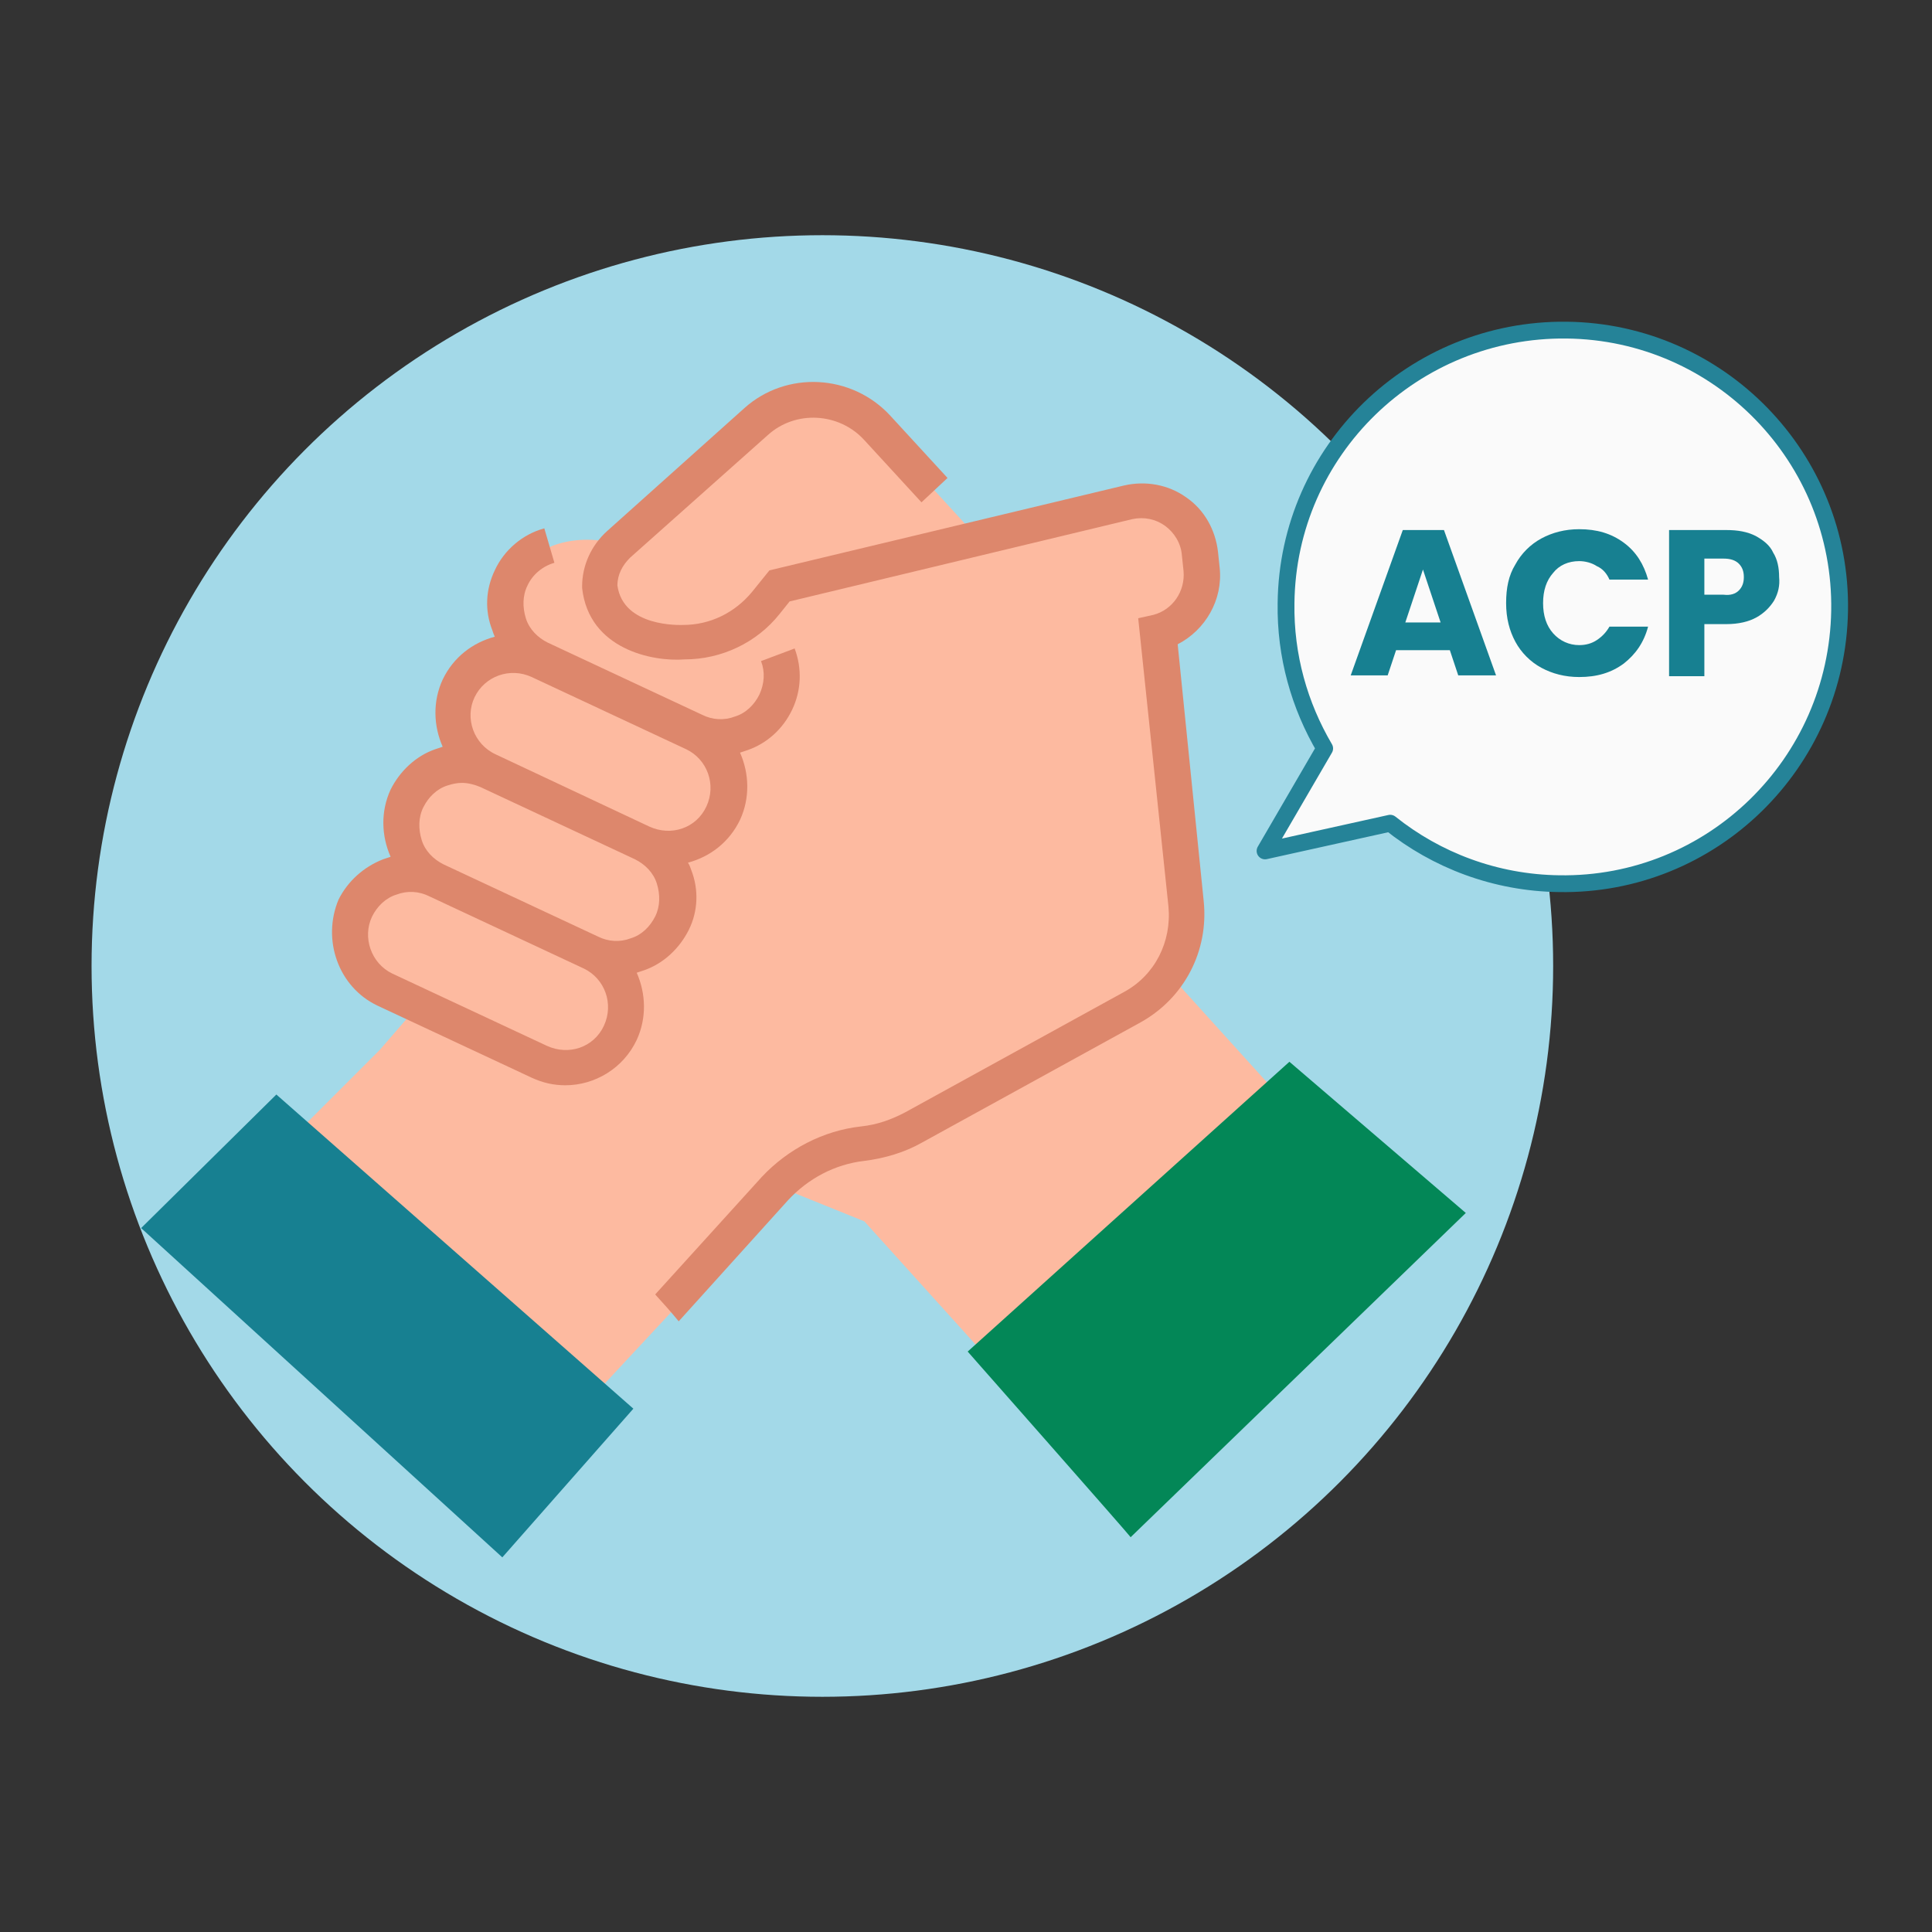
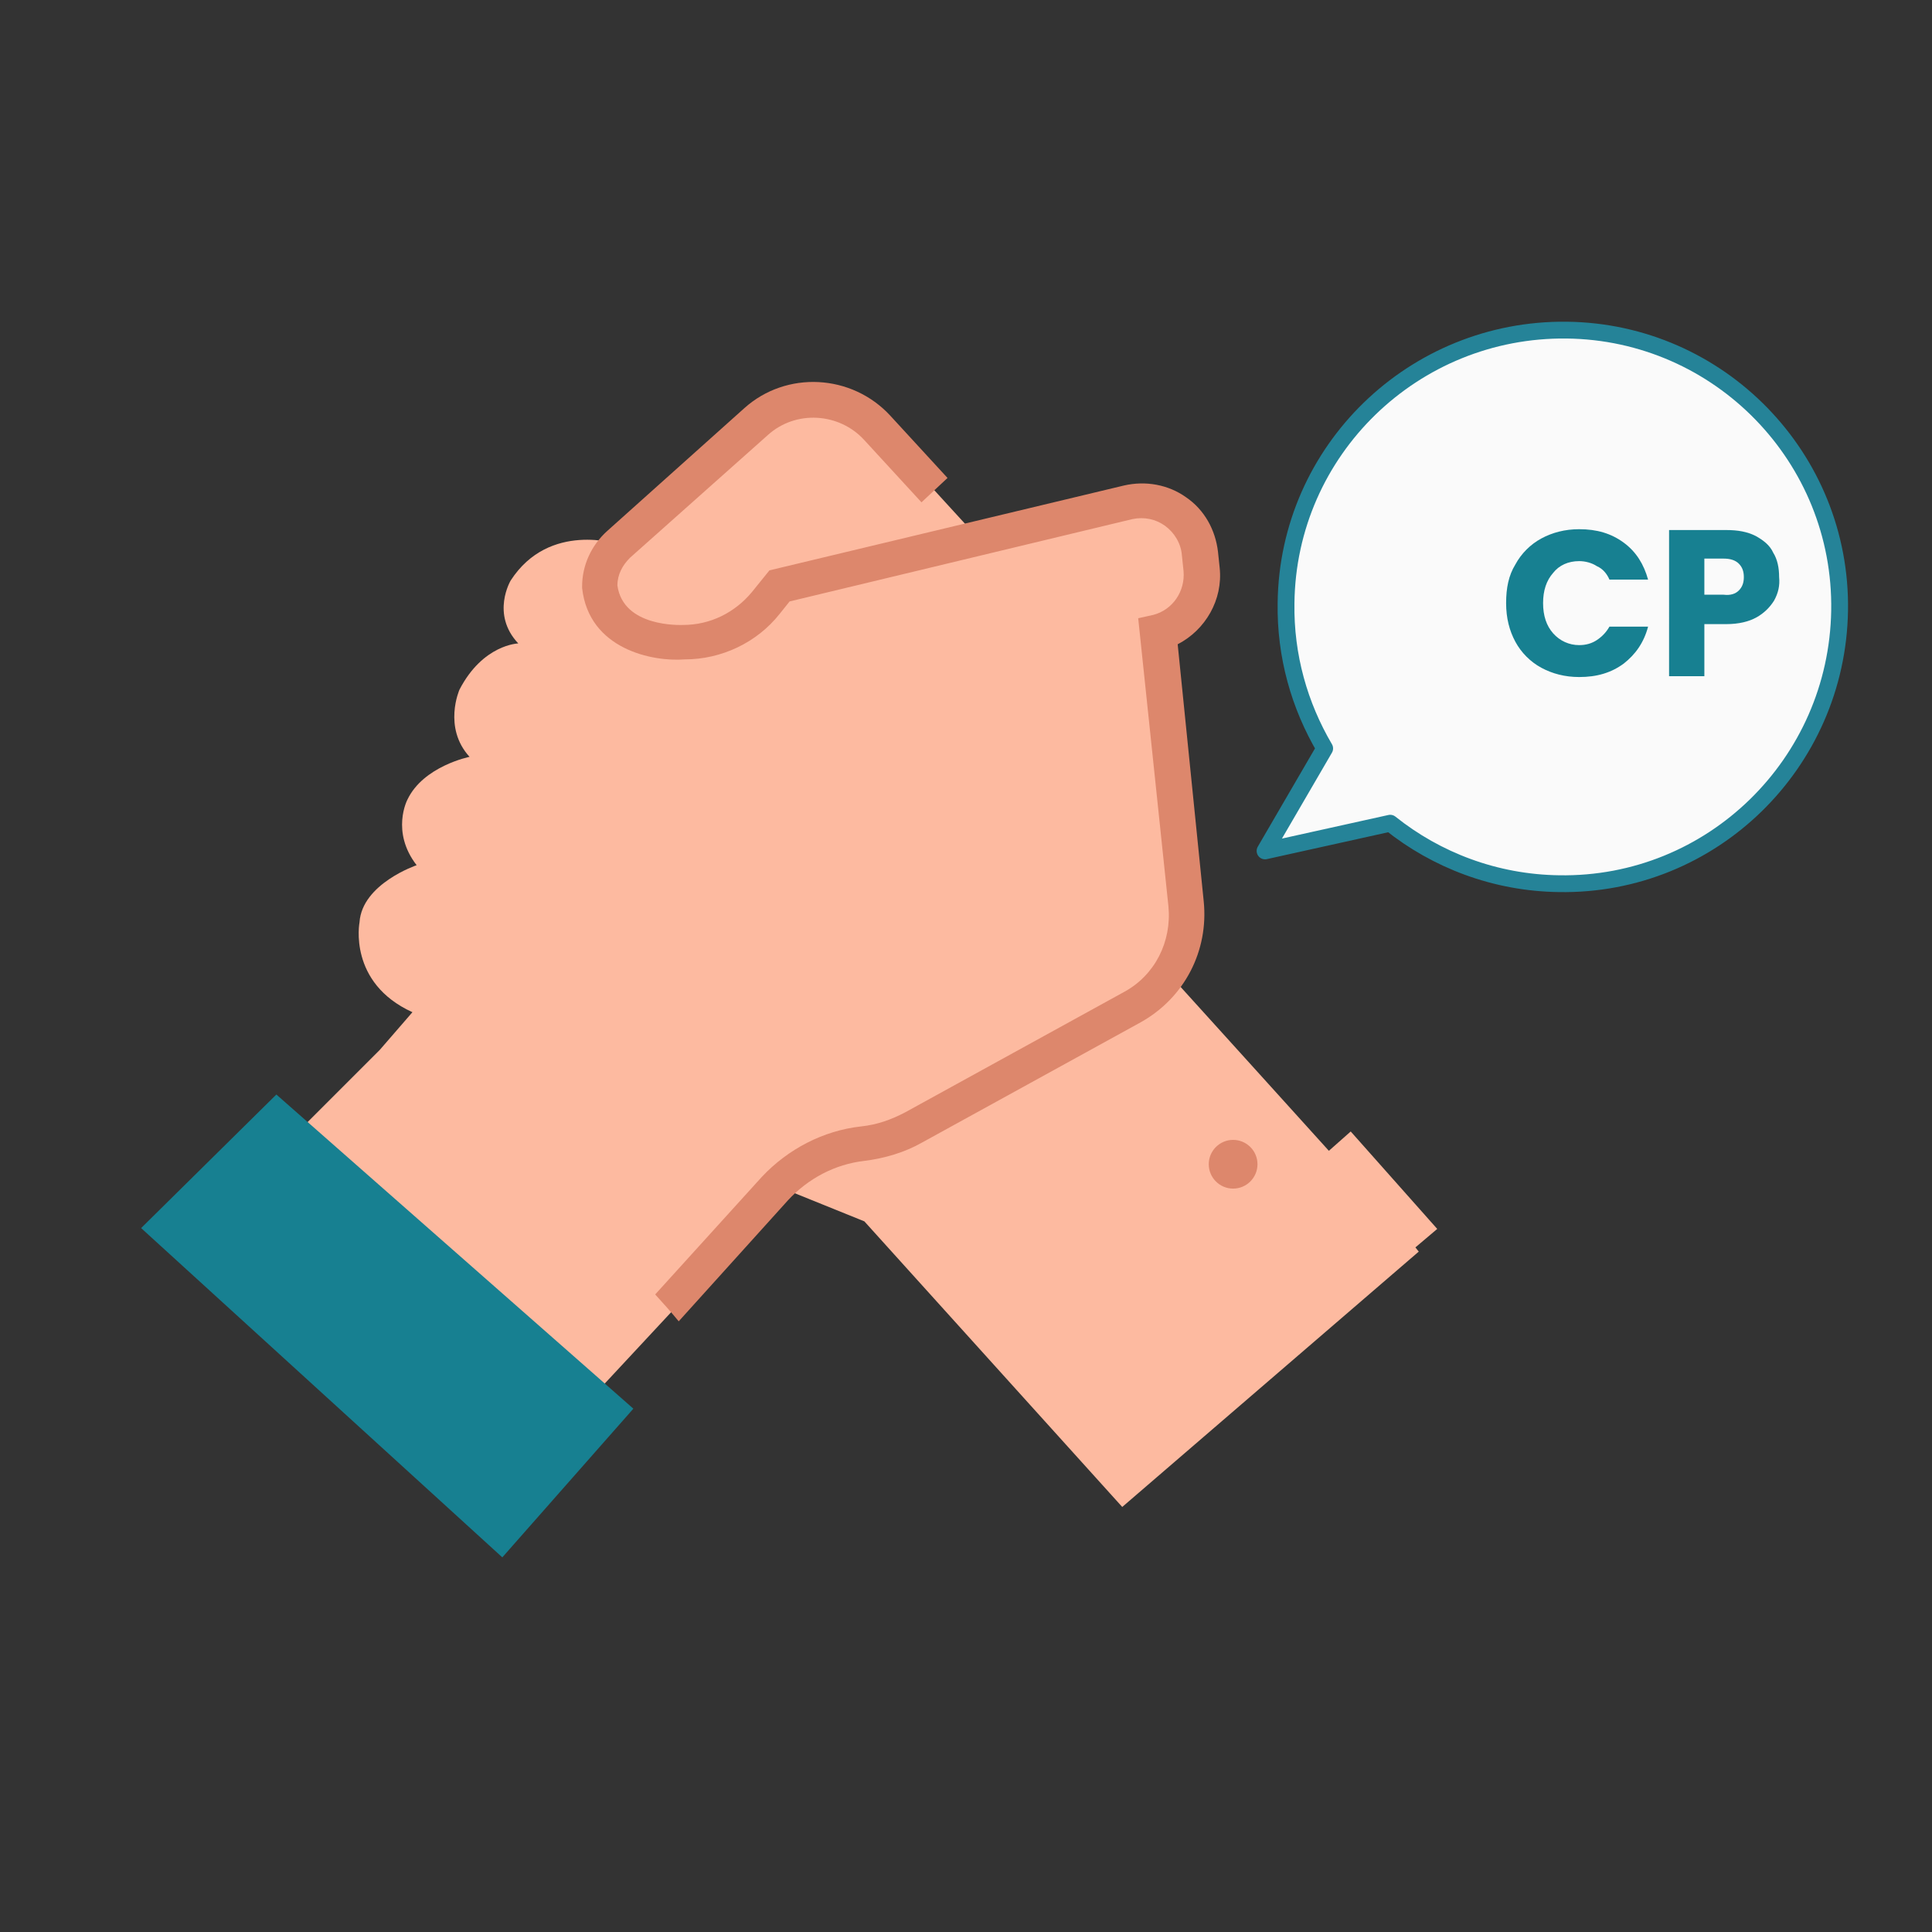
<svg xmlns="http://www.w3.org/2000/svg" version="1.1" id="Layer_1" x="0px" y="0px" viewBox="0 0 230 230" style="enable-background:new 0 0 230 230;" xml:space="preserve">
  <rect x="0" y="0" width="230" height="230" fill="#333333" stroke="none" />
  <style type="text/css"> .st0{fill:#A3D9E8;} .st1{fill:#FAFAFA;stroke:#258398;stroke-width:2;stroke-linecap:round;stroke-linejoin:round;} .st2{fill:#178091;} .st3{fill:#FDBAA0;} .st4{fill:#DD876C;} .st5{fill:#038757;} </style>
  <g>
-     <circle class="st0" cx="97.9" cy="115" r="87" />
    <path class="st1" d="M150.6,101.3l7.1-12.2c-3-5.1-4.7-11-4.6-17.3c0.2-18.2,15.2-32.7,33.4-32.5c18.2,0.2,32.8,15.2,32.5,33.4 s-15.2,32.8-33.4,32.5c-7.6-0.1-14.6-2.8-20.1-7.2h0L150.6,101.3L150.6,101.3z" />
-     <path class="st2" d="M172.6,77.4h-6.4l-1,3h-4.4l6.2-17.3h4.9l6.2,17.3h-4.5L172.6,77.4z M171.5,74.1l-2.1-6.3l-2.1,6.3H171.5z" />
    <path class="st2" d="M180.4,67.2c0.7-1.3,1.8-2.4,3.1-3.1c1.3-0.7,2.8-1.1,4.5-1.1c2.1,0,3.8,0.5,5.3,1.6c1.5,1.1,2.4,2.6,2.9,4.4 h-4.6c-0.3-0.7-0.8-1.3-1.5-1.6c-0.6-0.4-1.4-0.6-2.1-0.6c-1.3,0-2.4,0.5-3.1,1.4c-0.8,0.9-1.2,2.1-1.2,3.6s0.4,2.7,1.2,3.6 c0.8,0.9,1.9,1.4,3.1,1.4c0.8,0,1.5-0.2,2.1-0.6c0.6-0.4,1.1-0.9,1.5-1.6h4.6c-0.5,1.9-1.5,3.3-2.9,4.4c-1.5,1.1-3.2,1.6-5.3,1.6 c-1.7,0-3.2-0.4-4.5-1.1s-2.4-1.8-3.1-3.1c-0.7-1.3-1.1-2.8-1.1-4.6C179.3,70,179.6,68.5,180.4,67.2L180.4,67.2z" />
    <path class="st2" d="M211.2,71.5c-0.5,0.8-1.2,1.5-2.1,2s-2.1,0.8-3.6,0.8h-2.6v6.2h-4.2V63.1h6.8c1.4,0,2.5,0.2,3.5,0.7 c0.9,0.5,1.7,1.1,2.1,2c0.5,0.8,0.7,1.8,0.7,2.9C211.9,69.7,211.7,70.6,211.2,71.5L211.2,71.5z M207,70.3c0.4-0.4,0.6-0.9,0.6-1.6 c0-0.7-0.2-1.2-0.6-1.6c-0.4-0.4-1-0.6-1.8-0.6h-2.3v4.3h2.3C206,70.9,206.6,70.7,207,70.3L207,70.3z" />
    <path class="st3" d="M171.1,146.3l-10.3-11.6l-2.6,2.3l-8.5-9.4l0,0l-10.5-11.6l2.1-5.8l-3.5-35c3.1-0.7,5.2-3.7,4.7-6.9l-0.5-3.4 c-0.5-3.6-4-6-7.5-5.2l-18.2,4.2l-11.9-13c-3.6-3.8-9.5-4.2-13.5-0.9L73.7,64.8c0,0-8.3-2.8-12.9,4.3c0,0-2.4,4,0.9,7.5 c0,0-4.2,0.1-7,5.5c0,0-2,4.5,1.2,8c0,0-5.5,1.1-7.4,5.1c0,0-2,3.8,1.1,7.8c0,0-6.5,2.2-6.8,6.8c0,0-1.4,7.2,6.3,10.7l-3.9,4.5 l-11.6,11.6l-2-1.8l-10.3,11.6l37.4,33l6.6-7.5l28.2-30.3l9.4,3.8l30.7,34l35.3-30.4l-0.4-0.5L171.1,146.3L171.1,146.3z" />
    <polygon class="st2" points="75.4,167.7 32.9,130.3 16.8,146.2 59.8,185.4 " />
    <path class="st4" d="M140.2,76.7c3.3-1.7,5.4-5.3,5-9.1l-0.2-1.9c-0.3-2.6-1.6-5-3.8-6.5c-2.1-1.5-4.8-2-7.4-1.4L91.6,67.9 l-2.1,2.6c-2,2.4-4.9,3.9-8.2,3.9c-0.3,0-7.1,0.3-7.8-4.7c0-1.3,0.6-2.4,1.5-3.3l16.4-14.6c3.3-3,8.5-2.7,11.5,0.6l6.8,7.4l3.1-2.9 l-6.8-7.4c-4.6-5-12.4-5.4-17.4-0.9L72.3,63.2c-1.9,1.7-3,4.1-3,6.6V70c0.8,7.3,8.4,8.8,12.2,8.5c4.4,0,8.6-2,11.3-5.4l1.2-1.5 l40.8-9.8c1.4-0.3,2.8,0,3.9,0.8c1.1,0.8,1.9,2.1,2,3.5l0.2,1.9c0.2,2.4-1.3,4.6-3.6,5.2l-1.8,0.4l3.6,34.3 c0.4,4.2-1.6,8.2-5.3,10.2l-26,14.3c-1.7,0.9-3.4,1.5-5.3,1.7c-4.5,0.5-8.7,2.7-11.8,6l-12.7,14c1,1.1,1.9,2.1,2.8,3.2l13-14.4 c2.4-2.6,5.6-4.3,9.1-4.7c2.4-0.3,4.8-1,6.9-2.2l26-14.3c5.2-2.9,8.1-8.5,7.5-14.4L140.2,76.7L140.2,76.7z" />
-     <path class="st4" d="M44.9,119.7l18.4,8.6c1.3,0.6,2.6,0.9,4,0.9c3.5,0,6.9-2,8.5-5.4c1.2-2.6,1.1-5.5,0-8c0.3-0.1,0.6-0.2,0.9-0.3 c2.3-0.8,4.2-2.6,5.3-4.8s1.2-4.8,0.3-7.1c-0.1-0.3-0.2-0.6-0.4-0.9c2.6-0.7,4.9-2.4,6.2-5.1c1.2-2.6,1.1-5.5,0-8 c0.3-0.1,0.6-0.2,0.9-0.3c2.3-0.8,4.2-2.5,5.3-4.8c1.1-2.3,1.2-4.9,0.3-7.3l-4,1.5c0.5,1.3,0.4,2.7-0.2,4c-0.6,1.2-1.6,2.2-2.9,2.6 c-1.3,0.5-2.7,0.4-3.9-0.2l-18.4-8.6c-1.2-0.6-2.2-1.6-2.6-2.9s-0.4-2.7,0.2-3.9c0.6-1.3,1.8-2.3,3.2-2.7l-1.2-4.1 c-2.6,0.7-4.8,2.6-5.9,5c-1.1,2.3-1.2,4.8-0.3,7.1c0.1,0.3,0.2,0.6,0.3,0.8c-2.6,0.7-4.9,2.4-6.2,5.1c-1.2,2.6-1.1,5.5,0,8 c-0.3,0.1-0.6,0.2-0.9,0.3c-2.3,0.8-4.2,2.6-5.3,4.8c-1.2,2.6-1.1,5.5,0,8c-0.3,0.1-0.6,0.2-0.9,0.3c-2.3,0.9-4.2,2.6-5.3,4.8 C38.3,111.9,40.3,117.5,44.9,119.7L44.9,119.7z M56.5,83c1.2-2.5,4.2-3.6,6.8-2.4l18.4,8.6c2.5,1.2,3.6,4.2,2.4,6.8 s-4.2,3.6-6.8,2.4L59,89.8C56.4,88.6,55.3,85.5,56.5,83z M50.4,96.1c0.6-1.2,1.6-2.2,2.9-2.6c0.6-0.2,1.2-0.3,1.7-0.3 c0.7,0,1.5,0.2,2.2,0.5l18.4,8.6c1.2,0.6,2.2,1.6,2.6,2.9s0.4,2.7-0.2,3.9s-1.6,2.2-2.9,2.6c-1.3,0.5-2.7,0.4-3.9-0.2l-18.4-8.6 c-1.2-0.6-2.2-1.6-2.6-2.9S49.8,97.3,50.4,96.1L50.4,96.1z M44.3,109.1c0.6-1.2,1.6-2.2,2.9-2.6c1.3-0.5,2.7-0.4,3.9,0.2l18.4,8.6 c2.5,1.2,3.6,4.2,2.4,6.8s-4.2,3.6-6.8,2.4l-18.4-8.6C44.2,114.7,43.1,111.6,44.3,109.1L44.3,109.1z" />
    <path class="st4" d="M146.8,135.7c-1.6,0-2.9,1.3-2.9,2.9c0,1.6,1.3,2.9,2.9,2.9s2.9-1.3,2.9-2.9 C149.7,137,148.4,135.7,146.8,135.7z" />
-     <path class="st5" d="M115.2,160.9l38.3-34.5l21,18l-39.9,38.6C134.6,182.9,115.2,160.9,115.2,160.9z" />
  </g>
</svg>